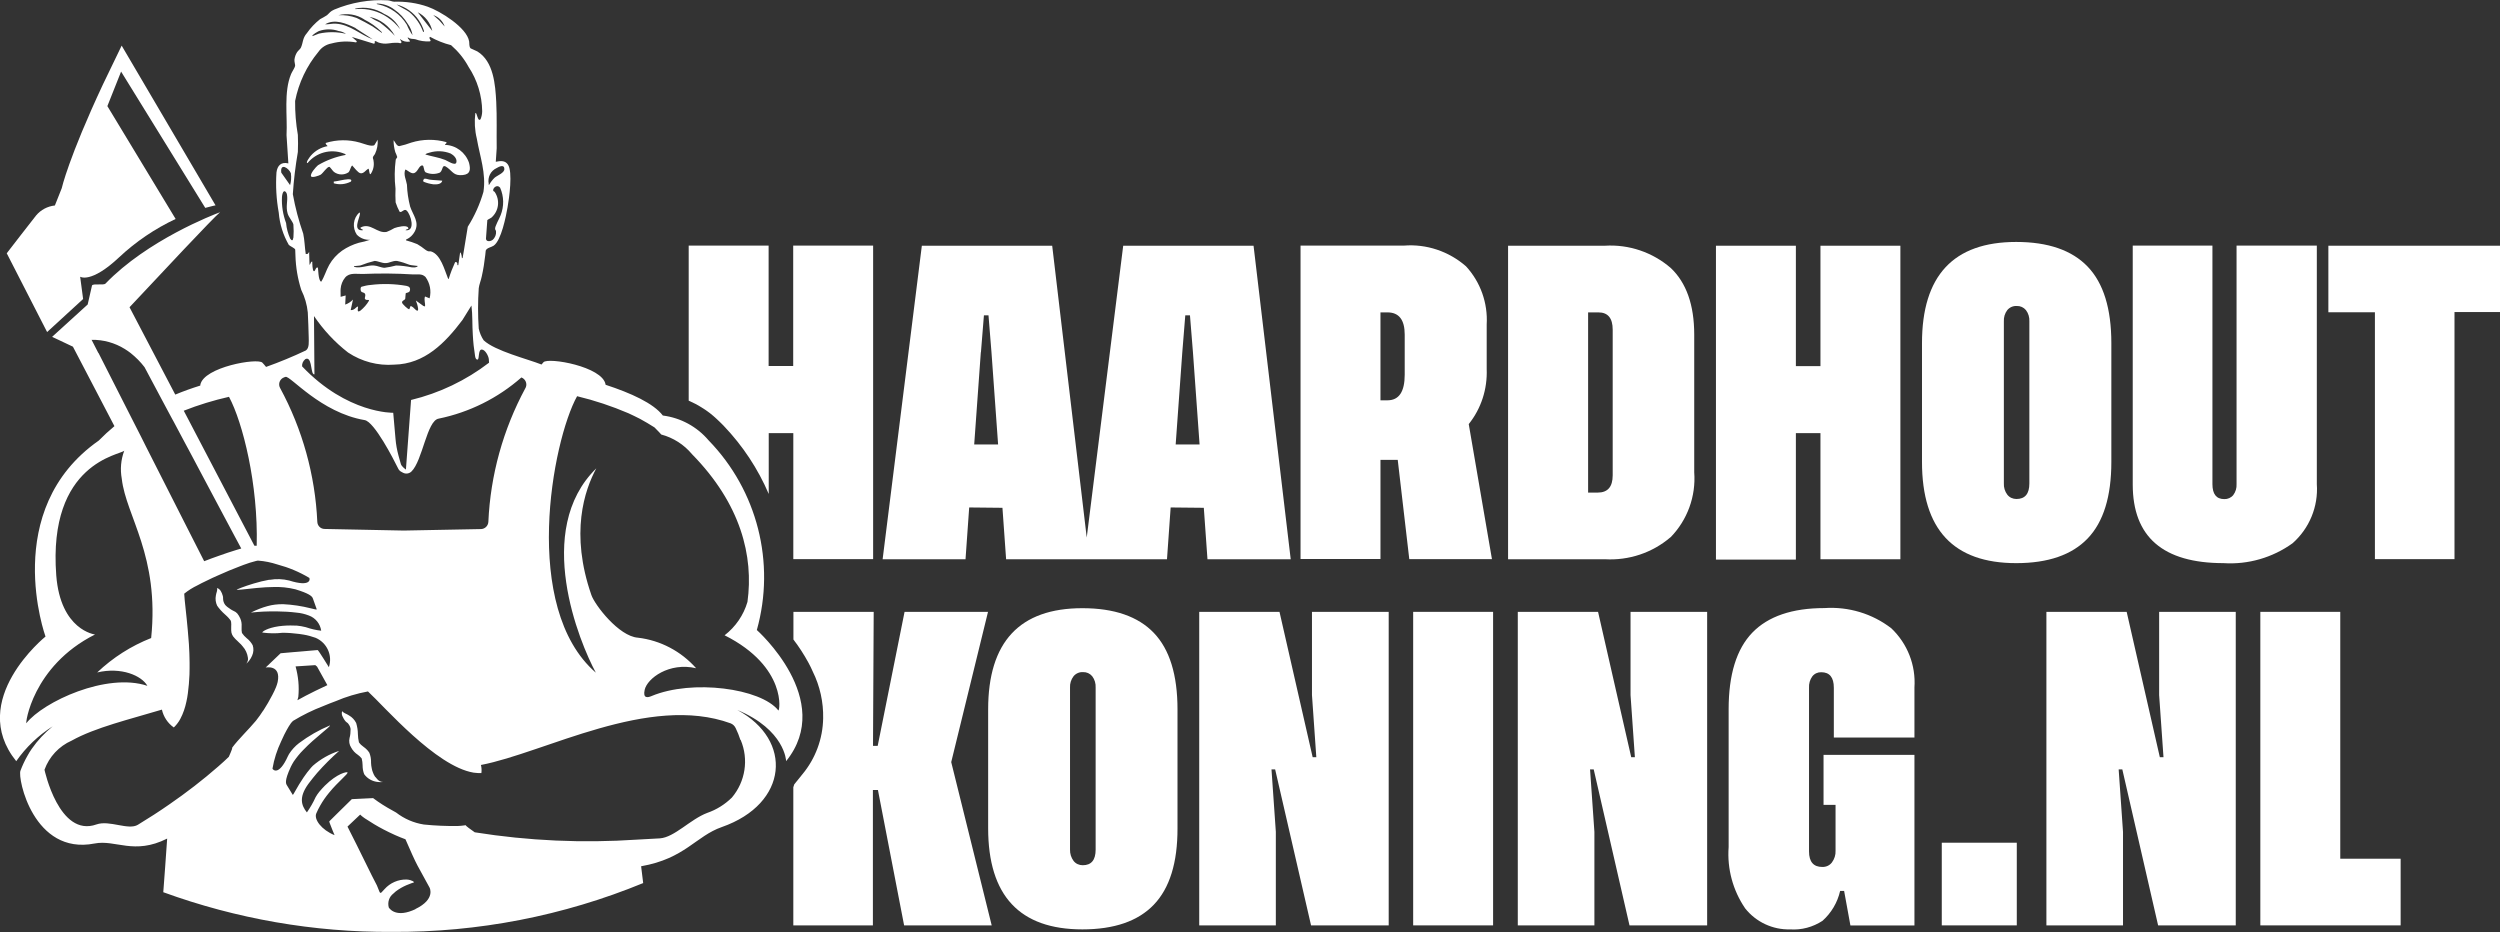
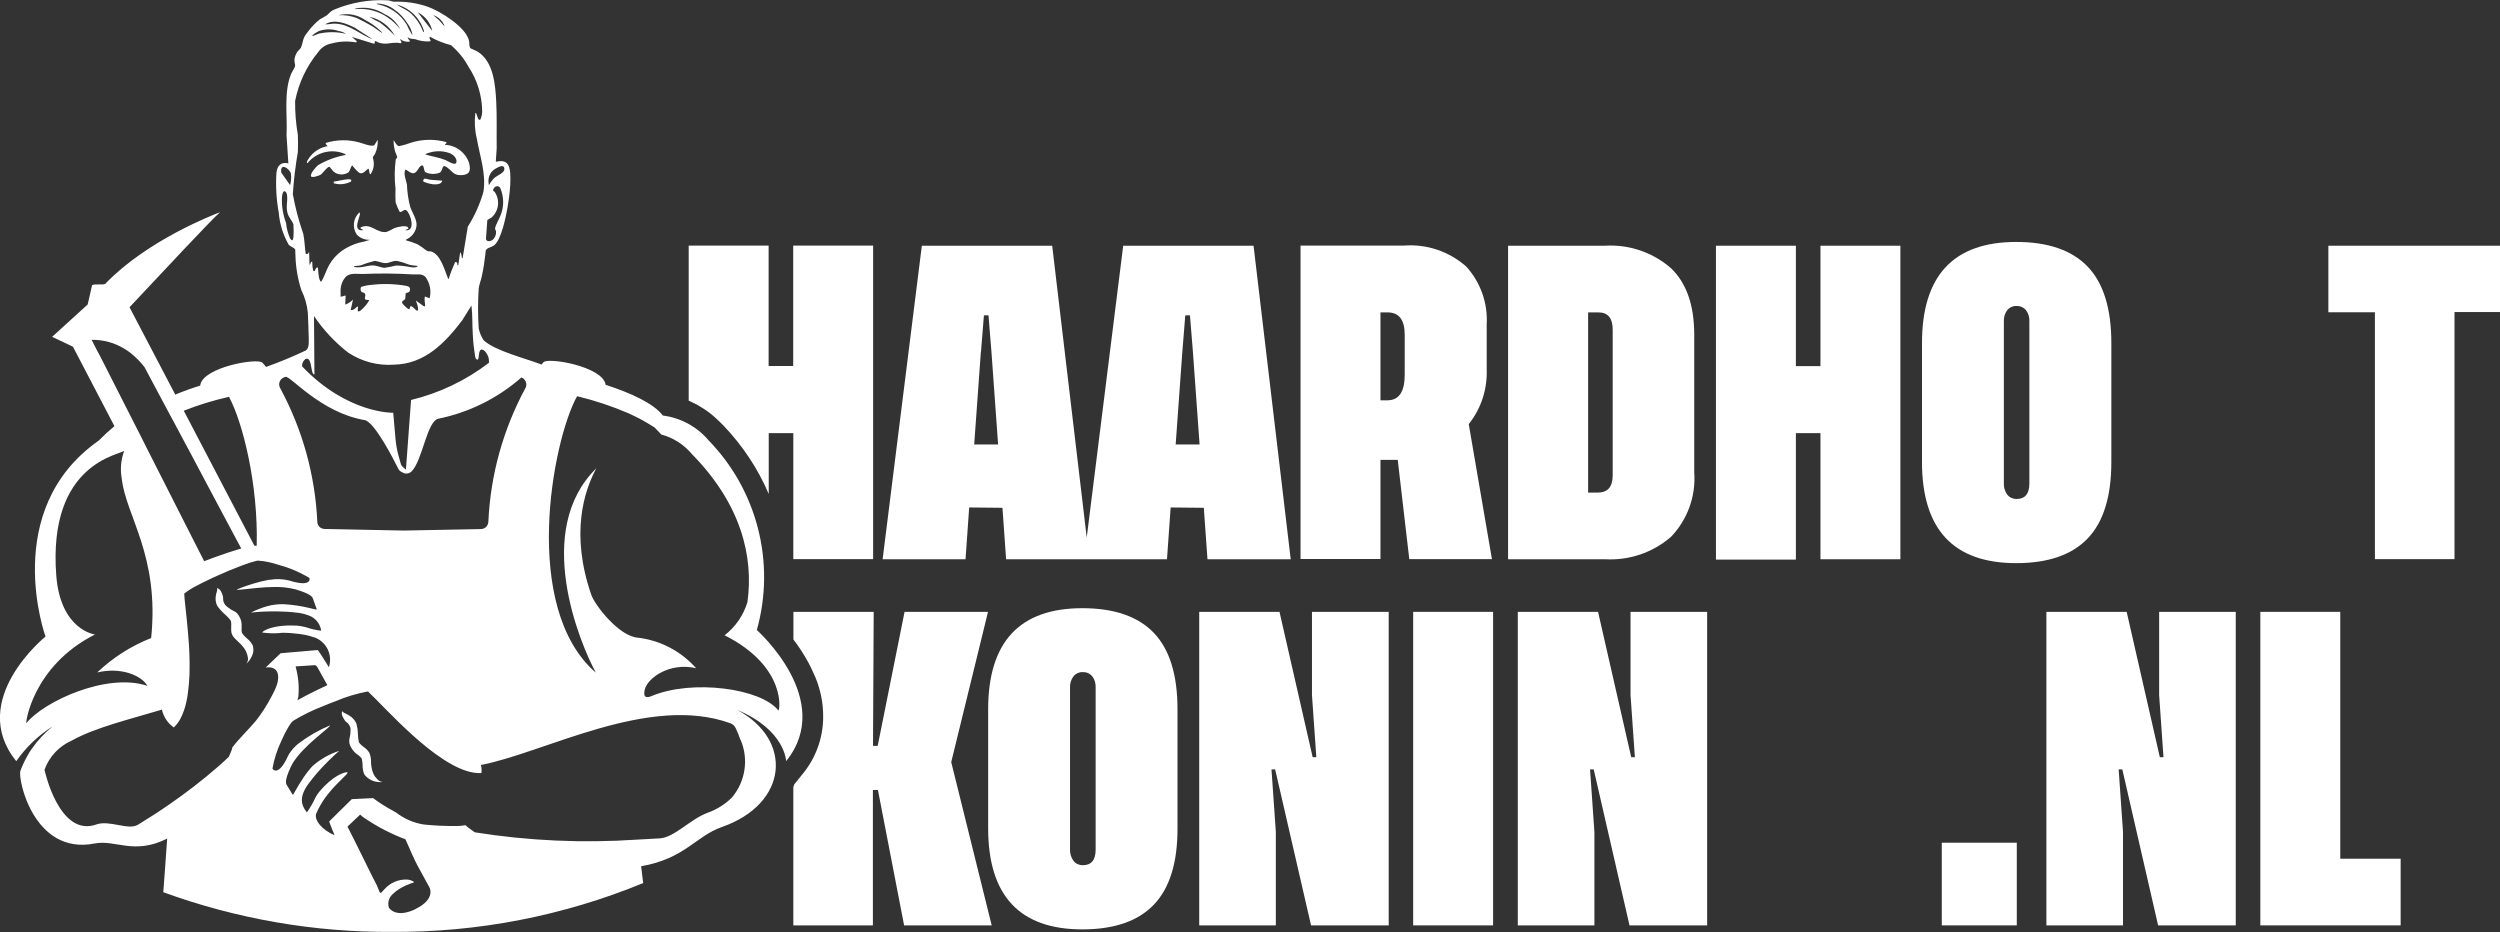
<svg xmlns="http://www.w3.org/2000/svg" id="Laag_1" data-name="Laag 1" viewBox="0 0 218.64 81.52">
  <rect x="0" y="0" width="218.64" height="81.52" fill="#333333" stroke="none" />
  <defs>
    <style>
      .cls-1 {
        fill: none;
      }

      .cls-2 {
        fill: #fff;
      }

      .cls-3 {
        clip-path: url(#clippath);
      }
    </style>
    <clipPath id="clippath">
      <rect class="cls-1" width="218.64" height="81.52" />
    </clipPath>
  </defs>
  <g id="Group_1407" data-name="Group 1407">
    <g class="cls-3">
      <g id="Group_1406" data-name="Group 1406">
        <path id="Path_824" data-name="Path 824" class="cls-2" d="M19.22,18.54l.05-.02s-.01-.01-.05.02" />
-         <path id="Path_825" data-name="Path 825" class="cls-2" d="M7.27,26.16l-.26-1.96s.93.63,3.41-1.7c1.46-1.37,3.13-2.5,4.94-3.35l-5.97-9.87,1.2-3.02,7.36,11.92c.57-.16.9-.22.9-.22L10.64,3.99l-1.64,3.4c-3.01,6.43-3.6,9.07-3.6,9.07l-.6,1.51c-.64.07-1.23.38-1.64.87-.06.06-2.57,3.31-2.57,3.31l3.53,6.89,3.15-2.89Z" />
        <path id="Path_826" data-name="Path 826" class="cls-2" d="M21.58,55.82c-.16-.13-.3-.29-.42-.46-.03-.15-.04-.3-.03-.45v-.12c.02-.24-.02-.49-.12-.71-.07-.15-.15-.3-.26-.43-.09-.1-.2-.17-.32-.22-.1-.05-.2-.1-.3-.17-.09-.06-.18-.12-.25-.18-.04-.03-.08-.06-.1-.09-.02-.02-.05-.05-.07-.07-.01-.01-.02-.03-.03-.04-.11-.15-.17-.34-.17-.53h0c0-.08,0-.15-.02-.22-.02-.08-.05-.16-.08-.24-.02-.04-.04-.08-.06-.12-.06-.14-.16-.25-.3-.32h-.02s-.04,0-.06,0c.09.14-.07.42-.09.63-.06.3-.02.61.11.89.19.28.42.53.67.75l.11.1c.15.13.28.28.4.44.02.04.03.08.04.12.02.14.02.29.01.44,0,.11,0,.21,0,.31,0,.13.03.26.08.37.05.11.12.21.21.3.03.04.06.07.1.11.07.07.14.14.21.2l.08.08c.13.11.24.23.34.36.24.27.39.61.44.96.04.19-.02.38-.14.53.1-.08.19-.17.26-.27.1-.13.19-.28.25-.43.13-.29.15-.61.05-.91-.13-.24-.31-.45-.53-.62" />
        <path id="Path_827" data-name="Path 827" class="cls-2" d="M32.81,67.94c-.08-.11-.14-.24-.19-.37-.05-.12-.09-.25-.11-.38-.04-.16-.05-.32-.06-.48,0-.04,0-.07,0-.11,0-.26-.05-.52-.15-.77-.13-.2-.3-.37-.5-.51-.16-.11-.3-.24-.41-.4-.05-.24-.09-.48-.09-.72,0-.33-.06-.66-.15-.97-.14-.28-.36-.51-.64-.67-.18-.13-.51-.21-.56-.36-.03.02-.04.05-.05.08-.02.14,0,.28.07.4.02.04.04.08.06.12.04.08.09.15.14.22.04.06.1.12.16.16.02.02.05.03.07.05.11.12.2.26.24.42.01.03.02.07.02.1v.04c0,.25-.02.51-.09.75-.07.29-.02.59.14.84.14.26.34.47.58.63.13.09.24.2.34.32.05.2.08.4.08.6,0,.27.04.53.14.78.28.39.73.64,1.21.68.15.02.29.02.44,0-.2,0-.39-.1-.51-.25-.06-.06-.12-.13-.17-.2" />
        <path id="Path_828" data-name="Path 828" class="cls-2" d="M30.02,13.41s.27.07.2.14c-.85.16-1.67.46-2.41.9-.17.14-.73.76-.6.98.09.14.7-.07.83-.15.2-.12.56-.7.76-.69.06,0,.3.36.4.44.38.29.89.3,1.28.04.16-.18.16-.44.32-.6.16.16.5.65.73.68.28.05.47-.28.68-.4.12.07.05.51.2.48.23-.33.33-.74.26-1.15,0-.11-.07-.23-.06-.3.01-.12.14-.22.19-.33.18-.38.26-.81.23-1.23l-.28.46c-.22.2-1-.14-1.28-.21-.97-.28-2.01-.27-2.98.03-.03.14.11.18.16.28-.57.1-1.09.4-1.47.84-.04.04-.51.65-.28.64.75-.92,2-1.26,3.11-.86" />
        <path id="Path_829" data-name="Path 829" class="cls-2" d="M37.09,15.66c-.07.04-.1.14-.06.21,0,0,0,.01.01.02.28.12.57.19.86.23.28.02.72,0,.78-.32-.36-.04-.74-.04-1.1-.09-.16-.02-.35-.13-.51-.06" />
        <path id="Path_830" data-name="Path 830" class="cls-2" d="M30.41,15.68c-.38.02-.83.16-1.22.2v.15c.5.15,1.04.09,1.5-.15.13-.21-.14-.21-.28-.2" />
        <path id="Path_831" data-name="Path 831" class="cls-2" d="M84.77,44.38l2.9.03.32,4.5h14.07l.32-4.53,2.9.03.32,4.5h7.28l-3.25-27.42h-11.4l-3.19,25.52h0l-3.02-25.52h-11.4l-3.43,27.42h7.25l.32-4.52ZM103.4,30.8l.26-3.22h.41l.26,3.22.58,8.07h-2.09l.58-8.07ZM85.79,30.8l.26-3.22h.4l.26,3.22.58,8.07h-2.09l.58-8.07Z" />
        <path id="Path_832" data-name="Path 832" class="cls-2" d="M128.45,37.09c1.09-1.36,1.64-3.07,1.57-4.82v-3.89c.11-1.87-.54-3.71-1.81-5.09-1.5-1.31-3.46-1.97-5.44-1.81h-9.03v27.41h6.99v-8.67h1.51l1.01,8.68h7.23l-2.03-11.81ZM122.85,32.77c0,1.49-.5,2.24-1.51,2.24h-.61v-7.69h.61c1.01,0,1.51.65,1.51,1.94v3.51Z" />
        <path id="Path_833" data-name="Path 833" class="cls-2" d="M146.1,46.99h0c1.47-1.51,2.23-3.58,2.07-5.69v-12.04c0-2.59-.69-4.54-2.06-5.83-1.59-1.37-3.65-2.07-5.75-1.94h-8.47v27.42h8.47c2.09.12,4.14-.56,5.73-1.92M138.89,43.07v-15.75h.9c.83,0,1.25.5,1.25,1.51v12.74c0,1.01-.44,1.51-1.31,1.51h-.84Z" />
        <path id="Path_834" data-name="Path 834" class="cls-2" d="M157.06,37.88h2.15v11.03h6.99v-27.42h-6.99v10.53h-2.15v-10.53h-6.99v27.45h6.99v-11.06Z" />
        <path id="Path_835" data-name="Path 835" class="cls-2" d="M176.33,49.25h0c2.79,0,4.87-.72,6.25-2.16,1.38-1.44,2.07-3.67,2.07-6.69v-10.39c0-3.02-.69-5.25-2.07-6.69-1.38-1.44-3.47-2.16-6.25-2.16-5.49,0-8.24,2.95-8.24,8.85v10.39c0,5.9,2.75,8.85,8.24,8.85M175.25,28.12c-.02-.36.08-.71.3-1,.2-.24.51-.38.83-.36.31-.01.6.12.8.36.22.29.32.64.3,1v14.16c0,.91-.38,1.36-1.13,1.36-.31,0-.61-.13-.8-.38-.21-.28-.32-.63-.3-.99v-14.16Z" />
-         <path id="Path_836" data-name="Path 836" class="cls-2" d="M194.46,49.25c2.15.14,4.29-.48,6.04-1.74,1.47-1.3,2.26-3.21,2.12-5.17v-20.86h-7.02v20.86c.02.34-.08.68-.29.96-.19.23-.48.36-.78.35-.7,0-1.04-.44-1.04-1.31v-20.86h-6.97v20.89c0,4.59,2.65,6.88,7.95,6.88" />
        <path id="Path_837" data-name="Path 837" class="cls-2" d="M203.63,21.48v5.83h4.07v21.59h6.96v-21.61h3.98v-5.8h-15.01Z" />
        <path id="Path_838" data-name="Path 838" class="cls-2" d="M94.66,53.19c-5.49,0-8.24,2.95-8.24,8.85v10.39c0,5.9,2.75,8.85,8.24,8.85,2.79,0,4.87-.72,6.25-2.16s2.08-3.67,2.07-6.69v-10.39c0-3.02-.69-5.25-2.07-6.69s-3.47-2.16-6.25-2.16M95.82,74.31c0,.91-.38,1.36-1.13,1.36-.31,0-.61-.13-.8-.38-.21-.28-.32-.63-.31-.99v-14.16c-.02-.36.09-.71.31-1,.2-.24.51-.38.83-.36.31-.01.6.12.8.36.22.29.32.64.3,1v14.16Z" />
        <path id="Path_839" data-name="Path 839" class="cls-2" d="M114.74,60.79l.38,5.43h-.32l-2.9-12.71h-7.02v27.42h6.7v-8.18l-.38-5.46h.32l3.14,13.64h6.79v-27.42h-6.71v7.28Z" />
        <rect id="Rectangle_489" data-name="Rectangle 489" class="cls-2" x="123.59" y="53.51" width="6.99" height="27.42" />
        <path id="Path_840" data-name="Path 840" class="cls-2" d="M142.6,60.79l.38,5.43h-.32l-2.9-12.71h-7.02v27.42h6.7v-8.18l-.38-5.46h.32l3.13,13.64h6.79v-27.42h-6.7v7.28Z" />
-         <path id="Path_841" data-name="Path 841" class="cls-2" d="M159.49,70.39h1.04v4.01c.02.37-.1.73-.32,1.03-.2.26-.51.4-.84.39-.77,0-1.16-.45-1.16-1.36v-14.31c-.02-.36.08-.71.29-1,.19-.24.48-.37.78-.36.73,0,1.1.45,1.1,1.36v4.35h7.05v-4.38c.13-1.94-.61-3.83-2.02-5.17h0c-1.67-1.29-3.75-1.91-5.85-1.77-2.82,0-4.93.72-6.31,2.15s-2.07,3.67-2.07,6.7v12.05c-.14,1.9.37,3.79,1.45,5.37.95,1.19,2.4,1.87,3.92,1.83,1.01.07,2-.2,2.84-.75.77-.69,1.31-1.6,1.54-2.61h.35l.55,3.02h5.6v-14.92h-7.95v4.38Z" />
        <rect id="Rectangle_490" data-name="Rectangle 490" class="cls-2" x="169.82" y="73.7" width="6.56" height="7.23" />
        <path id="Path_842" data-name="Path 842" class="cls-2" d="M188.83,60.79l.38,5.43h-.32l-2.9-12.71h-7.02v27.42h6.7v-8.18l-.38-5.46h.32l3.13,13.64h6.79v-27.42h-6.7v7.28Z" />
        <path id="Path_843" data-name="Path 843" class="cls-2" d="M204.67,53.51h-6.99v27.42h12.27v-5.83h-5.28v-21.59Z" />
        <path id="Path_844" data-name="Path 844" class="cls-2" d="M76.36,48.9v-27.42h-6.99v10.53h-2.15v-10.53h-6.99v13.56c.39.17.78.37,1.14.6.48.29.93.64,1.34,1.03.2.19.4.38.6.59,1.65,1.73,2.98,3.74,3.92,5.94v-5.32h2.15v11.02h6.99Z" />
        <path id="Path_845" data-name="Path 845" class="cls-2" d="M86.42,53.51h-7.31l-2.35,11.72h-.41l.06-11.72h-7.02v2.42c.49.64.93,1.32,1.32,2.04.14.25.26.51.37.76.63,1.27.94,2.68.91,4.09-.03,1.79-.67,3.52-1.82,4.9l-.71.88c-.02.08-.05.17-.08.25v12.08h6.96v-11.84h.44l2.29,11.84h7.66l-3.54-14.28,3.22-13.15Z" />
        <path id="Path_846" data-name="Path 846" class="cls-2" d="M68.75,66.57c4.33-5.36-2.56-11.47-2.56-11.47,1.65-5.89.04-12.21-4.22-16.59-1.02-1.2-2.44-1.97-4-2.17-.82-1.07-2.78-1.96-5.01-2.69v-.03c-.27-1.57-5.02-2.39-5.43-1.94-.06.06-.12.13-.17.2-1.21-.48-4.08-1.19-5.06-2.12-.21-.31-.35-.66-.43-1.02-.08-1.18-.08-2.36,0-3.53.03-.3.2-.71.26-1.02.14-.62.24-1.25.31-1.88.01-.13.03-.26.04-.39.09-.25.48-.29.69-.43.67-.45,1.08-2.56,1.22-3.36s.47-3.1.03-3.74c-.26-.38-.67-.32-1.06-.24l.08-1.18c-.02-1.35.03-2.71-.04-4.06-.08-1.5-.23-3.54-1.65-4.41-.12-.07-.55-.24-.59-.27-.15-.15-.1-.44-.13-.61-.2-1.21-2.53-2.65-3.62-3.03-.94-.33-1.94-.47-2.93-.44-.17,0-.37-.11-.56-.12-1.6-.09-3.21.19-4.69.81-.36.16-.38.27-.63.49-.2.13-.4.24-.61.35-.44.35-.83.76-1.15,1.22-.4.45-.32.85-.53,1.28-.05.11-.25.26-.33.39-.13.2-.2.42-.23.66-.01.18.08.45.06.54-.03.16-.27.51-.35.7-.66,1.58-.31,3.67-.4,5.35l.16,2.47c-.63-.15-.96.18-1.04.79-.08,1.18-.01,2.36.2,3.52.08.99.38,1.95.88,2.82.12.12.51.27.56.41,0,.18.01.36.02.54.03,1.01.2,2.02.51,2.99.31.62.5,1.28.57,1.97.03.7.07,1.47.08,2.17,0,.36.07.94-.25,1.15-1.14.54-2.3,1.02-3.48,1.44-.11-.13-.21-.26-.32-.37-.4-.44-5.15.38-5.43,1.94v.06c-.74.23-1.47.49-2.19.79l-4-7.64c.1-.1.32-.34.63-.67,1.83-1.95,6.74-7.21,7.29-7.64-.57.21-6.36,2.44-10.02,6.24-.18.18-1.02-.03-1.18.16l-.38,1.67-3.11,2.83.68.32,1.14.54,3.63,6.95c-.48.4-.94.82-1.37,1.26C-.03,44.6,3.98,55.67,3.98,55.67c0,0-6.88,5.54-2.56,10.9.85-1.22,1.93-2.25,3.19-3.05-.7.57-1.32,1.23-1.84,1.98-.13.19-.26.39-.37.6-.24.42-.44.85-.61,1.3-.27.65,1.14,7.42,6.48,6.37,1.85-.36,3.44,1.03,6.35-.43-.13,1.81-.24,3.47-.34,4.69,6.4,2.33,13.17,3.51,19.98,3.47,7.54.05,15.01-1.4,21.99-4.27-.05-.45-.11-.94-.18-1.47,3.83-.67,4.79-2.64,7.06-3.43,5.82-2.04,6.25-7.61,1.35-10.24,4.17,1.74,4.27,4.45,4.27,4.45M43.43,14.7c.21-.13.68-.35.68.08,0,.35-.6.55-.85.76-.19.18-.35.39-.48.62-.07.01-.04-.05-.04-.1-.11-.56.17-1.12.69-1.36M42.63,19.24c.11-.09.23-.12.35-.21.65-.57.77-1.53.28-2.25-.03-.04-.1-.05-.11-.07-.12-.19.29-.66.59-.29.34.77.35,1.63.04,2.41-.1.28-.52.98-.48,1.2.01.07.07.11.08.2.03.28-.08.56-.3.75-.19.14-.55.19-.58-.1l.12-1.64ZM38.89,2.32l-.48-.54-.52-.46c.47.16.84.53,1,1M37.81,2.71l-1.28-1.64c.65.33,1.12.93,1.28,1.65M36.62,1.76c.2.29.35.61.46.95,0,.05-.05.11-.07.09-.24-.69-.67-1.3-1.23-1.76-.35-.25-.75-.4-1.1-.65.79.21,1.48.69,1.94,1.37M34.49.84c.47.32.87.75,1.17,1.24.22.3.36.64.42,1-.2-.29-.37-.6-.5-.92-.56-.92-1.47-1.56-2.52-1.78-.04-.01-.12,0-.11-.07.56,0,1.1.19,1.54.53M33.65,1.24c.59.27,1.06.74,1.35,1.32-.31-.41-.69-.77-1.13-1.06-.79-.53-1.73-.78-2.67-.71-.05,0-.14.04-.14-.04.89-.19,1.82-.01,2.58.49M34.52,3.12c-.4-.43-.84-.81-1.31-1.16-.31-.14-.61-.3-.9-.49.94.2,1.74.8,2.21,1.64M31.86,1.71c.54.27,1.03.61,1.46,1.03.04.05.1.07.08.14l-.82-.57c-.45-.27-.92-.51-1.39-.74-.51-.19-1.06-.27-1.6-.24.78-.2,1.6-.07,2.27.37M31.1,2.47l1.5.97c-1.11-.41-1.99-1.3-3.23-1.37-.33-.02-.62.07-.94.06.84-.52,1.88-.07,2.68.33M27.91,2.71c.55-.19,1.15-.19,1.7,0,.23.03.46.12.65.25-.78-.19-1.59-.19-2.37-.02-.19.06-.37.16-.56.22-.1-.1.51-.42.57-.45M25.44,15.18c.05.34.02.69-.07,1.01l-.77-1.09c-.12-.9.66-.41.85.07M25.65,20.8c-.03.26-.13.28-.27.07-.19-.43-.32-.89-.36-1.36-.27-.73-.4-1.5-.36-2.28.01-.12.05-.46.19-.5s.24.2.25.3c.09.56-.13,1.02.06,1.66.1.32.46.72.5.95.03.39.03.78,0,1.16M26.92,22.2c-.06,0-.12.01-.18.02-.09-.58-.1-1.22-.22-1.78-.39-1.13-.7-2.28-.91-3.46.08-1.24.23-2.47.44-3.69.02-.46.02-1.03,0-1.49-.17-.98-.25-1.97-.24-2.97.31-1.58,1.01-3.06,2.04-4.3.27-.39.69-.65,1.15-.73.7-.19,1.44-.22,2.15-.09l.06-.1-.44-.38,1.92.59c.14.01.07-.21.09-.23.14,0,.22.1.36.14.26.08.53.11.8.07.29-.05.58-.07.87-.06.08,0,.3.12.3-.06,0-.09-.16-.22-.12-.26.24.19.54.27.84.22.11-.06-.23-.26-.16-.38.21.18.44.12.65.17.4.15.83.21,1.25.19.26-.05-.15-.27.04-.4.58.32,1.2.57,1.84.73.62.54,1.14,1.18,1.53,1.9.76,1.15,1.17,2.49,1.19,3.87,0,.24-.05.48-.14.7-.27.32-.31-.68-.46-.52-.09.74-.05,1.49.13,2.22.27,1.56.83,3.06.58,4.66-.31,1.07-.77,2.1-1.37,3.05l-.37,2.26-.08.46-.06.04s-.03-.47-.16-.52l-.16,1.12c-.13.03-.06-.09-.09-.17-.02-.07-.09-.12-.16-.1-.01,0-.02,0-.03.01-.22.48-.41.97-.56,1.47-.05,0-.06-.06-.08-.1-.28-.68-.62-2.05-1.46-2.31-.1-.03-.17.02-.29-.03-.07-.03-.15-.07-.21-.12-.22-.18-.46-.34-.71-.49-.32-.13-.64-.24-.98-.33-.02-.09.01-.06.05-.09.3-.14.54-.37.7-.66.46-.83-.13-1.43-.39-2.2-.16-.63-.26-1.27-.28-1.92-.07-.44-.32-.85-.15-1.31.09-.06.46.36.73.31.38-.07.46-.7.77-.68.16.01.09.45.28.6.4.18.86.19,1.26.02.3-.23.13-.84.66-.42.48.37.56.71,1.33.64.69-.07.69-.51.55-1.07-.31-.91-1.14-1.54-2.1-1.57,0-.13.17-.08.12-.24-1-.28-2.07-.27-3.07.04-.34.13-.69.23-1.05.31-.24,0-.36-.38-.5-.52,0,.35.05.7.15,1.04.07.14.12.28.17.43,0,.06-.1.14-.13.23-.11.84-.12,1.69-.02,2.54-.02.4-.01.8.01,1.2.09.28.21.56.35.82.2.12.39-.32.62-.1.36.35.8,1.82-.1,1.72.06-.14.34-.06.22-.24-.16-.25-.96-.04-1.2.05-.22.13-.44.24-.67.33-.84.17-1.42-.85-2.29-.38-.03.17.22.1.2.24-.91.06-.29-1.02-.25-1.43,0-.07.01-.08-.05-.13-.55.5-.64,1.33-.22,1.95.31.31.73.47,1.16.44-.32.11-.65.2-.98.26-.52.15-1.02.38-1.47.69-.46.33-.85.75-1.13,1.25-.27.48-.41,1.02-.7,1.47-.28-.11-.24-1.19-.3-1.24-.19-.07-.21.35-.34.32s-.14-.72-.14-.84c-.16-.01-.13.23-.24.28l-.03-.96v-.17s-.12.17-.12.17ZM37.17,26.8l-.14-.04-.66-.48c.1.24.17.49.2.75,0,.37-.36-.09-.45-.16-.3-.22-.2-.05-.32.17-.09.06-.61-.46-.63-.55-.06-.2.22-.22.27-.36l.04-.47c.05-.08.3-.04.36-.22.08-.28-.06-.39-.3-.44-1.03-.18-2.08-.21-3.12-.08-.27.02-.54.08-.81.16-.1.07-.08.26-.05.36.07.2.39.08.39.38,0,.18-.15.34.11.41.08.02.23-.04.21.07-.19.33-.45.62-.74.86-.4.29-.18-.32-.22-.36-.16.04-.23.2-.39.27-.08.04-.16.06-.25.05l.2-.92c-.19.2-.42.35-.68.44l.04-.8-.44.12c.01-.23-.02-.48,0-.7.03-.36.16-.7.39-.98.39-.47,1.01-.3,1.56-.32,1.46-.06,2.92-.05,4.37.04.42.03.76-.1,1.1.22.39.54.53,1.22.36,1.87l-.4-.16c-.11.29.04.58,0,.88M31.04,23.27c.16-.03.34-.02.5-.06.4-.16.81-.29,1.22-.39.28,0,.63.2.96.19.35,0,.6-.22,1-.19.38.08.74.2,1.1.34.24.06.48.06.72.1-.09.16-.38.13-.54.12-.45-.09-.9-.15-1.36-.16-.33.09-.66.15-1,.2-.3,0-.62-.18-.92-.2-.6-.05-1.15.28-1.75.12,0-.11,0-.07.06-.08M37.19,13.52c.07-.1.26-.14.37-.17.61-.19,1.27-.16,1.86.08.26.14.58.45.49.78s-.79-.15-.97-.22c-.54-.22-1.19-.31-1.75-.48M26.68,31.42c.58-.33.5,1.03.7,1.26.04.04.06.07.12.06l-.04-5.1c.82,1.21,1.82,2.29,2.98,3.19,1.19.79,2.61,1.17,4.03,1.06,2.67-.05,4.47-1.91,5.97-3.9l.79-1.27c.11.84.06,1.7.12,2.55.03.63.1,1.26.2,1.88.01.09.04.17.09.25.04.03.08.05.13.05.17-.05.03-.88.36-.88.3,0,.59.56.62.83.01.11.02.21.02.32-2.02,1.55-4.34,2.66-6.82,3.26l-.45,6.09s-.37-.26-.44-.48c-.07-.25-.14-.51-.21-.75-.13-.48-.22-.97-.26-1.46l-.2-2.28s-4.01.1-7.97-4.06c-.02-.23.08-.46.26-.61M24.97,32.96c.4-.14,3.06,3.12,6.92,3.78.85.14,2.52,3.4,2.94,4.25.06.13.17.23.3.29l.11.06c.24.13.54.09.74-.1.98-.94,1.35-4.47,2.39-4.63,2.68-.55,5.17-1.79,7.23-3.6h0c.34.13.52.51.39.85-.01.03-.03.07-.05.1-1.94,3.6-3.05,7.59-3.23,11.68-.02.35-.3.62-.64.63l-6.76.13-6.92-.14c-.35,0-.63-.28-.64-.63-.19-4.09-1.3-8.09-3.25-11.69-.18-.31-.07-.71.24-.89.05-.03.1-.05.16-.07.02,0,.05-.01.07-.02M20.03,34.71c1.2,2.23,2.56,7.66,2.42,13.02h-.2l-5.18-9.9-.71-1.36-.29-.55c1.29-.51,2.61-.91,3.97-1.22M8.6,30.87l-.59-1.15c1.02-.02,2.03.26,2.9.8.18.11.35.23.52.36.45.36.86.77,1.21,1.23l1.55,2.91.76,1.42.13.24.1.18,1,1.88.35.65.32.6.71,1.34,1.6,3.01,1.37,2.57.57,1.06c-.11.03-.22.06-.34.1l-.16.05c-.44.13-.93.3-1.44.48-.43.15-.87.31-1.3.48l-.03-.05-1.53-3.01c-1.2-2.37-2.41-4.75-3.53-6.96l-.33-.66-.13-.26c-.27-.54-.55-1.07-.81-1.59-1.16-2.29-2.16-4.27-2.89-5.69M2.31,63.25c-.12.15.49-4.99,6-7.76,0,0-3.02-.36-3.39-5.17-.75-9.91,5.67-10.53,5.95-10.91-.3.79-.37,1.64-.22,2.46.37,3.28,3.31,6.72,2.57,13.93-1.75.69-3.35,1.71-4.72,3.01,2.11-.5,3.89.28,4.39,1.17h0c-3.56-1.19-9.1,1.39-10.59,3.27M23.02,62.14c-.19.3-.4.59-.62.87l-.05.06c-.56.68-1.51,1.59-2.04,2.31h0s0,.07-.03.16c-.06.16-.16.41-.27.65-.29.28-.6.56-.92.84-1.36,1.19-2.79,2.29-4.27,3.31-.89.62-1.82,1.22-2.76,1.79-.83.51-2.49-.43-3.62-.03-3.28,1.18-4.55-4.78-4.55-4.78.41-1.14,1.27-2.06,2.38-2.55,2.06-1.15,5.1-1.87,7.89-2.71.14.63.51,1.19,1.04,1.56.03-.03.07-.07.1-.1.08-.08.15-.17.22-.26.09-.12.18-.25.25-.39.25-.47.42-.98.53-1.5.05-.24.1-.48.13-.74.07-.54.12-1.09.14-1.63,0-.18,0-.37.01-.55v-.49c0-.16,0-.32-.01-.48,0-.12,0-.25-.01-.37-.01-.27-.03-.53-.04-.79-.03-.42-.06-.83-.1-1.23-.12-1.38-.28-2.54-.31-3.17.36-.29.74-.53,1.16-.73.12-.06.24-.13.36-.19.3-.15.62-.31.95-.46.15-.07.31-.14.47-.21.65-.29,1.32-.58,1.92-.8.12-.04.23-.09.34-.13.35-.13.71-.25,1.08-.34.05-.01.1-.02.15-.03h.03c.58.04,1.15.16,1.7.34.98.26,1.91.65,2.78,1.17.06.08.18.84-1.76.23-.56-.14-1.14-.16-1.7-.06h-.08c-.43.08-.86.18-1.28.31l-.07.02c-.41.12-.77.25-1.04.35s-.42.17-.42.17c.01.03.17.03.43,0s.58-.06.96-.1l.38-.04c.25-.02.51-.04.77-.06.21-.01.41-.02.62-.02.67-.03,1.33.04,1.98.2,1.18.36,1.42.59,1.5.75.01.03.03.07.04.1.1.29.21.59.32.9.01.04-.19,0-.53-.09-.79-.2-1.6-.32-2.41-.36h-.05c-.45,0-.89.05-1.32.17-.48.13-.95.32-1.4.54l-.05.02s-.02,0,.03,0c.17-.01.78-.09,1.68-.1.42,0,.9,0,1.43.03.28.02.57.04.87.08.36.03.72.12,1.06.25.58.21.99.72,1.08,1.33-.46-.05-.91-.16-1.35-.31-.26-.07-.53-.11-.81-.14-.07,0-.13,0-.19,0-.46-.02-.91,0-1.36.06-1.02.15-1.47.48-1.44.55.59.08,1.18.09,1.77.02.48,0,.97.04,1.44.1.13.02.26.04.4.06.36.06.71.16,1.05.28,1,.43,1.5,1.54,1.16,2.57,0,0-.92-1.5-.98-1.5l-.81.07-.92.08-.38.03-1.13.1-1.31,1.25s1.37-.29,1.05,1.27c-.04.15-.08.3-.14.44-.08.21-.2.45-.33.7-.23.44-.51.93-.79,1.36M25.86,58.28l.49-.03,1.22-.08s.09.06.16.13c.39.69.69,1.25.9,1.62-.35.16-.71.33-1.05.5-.58.28-1.12.57-1.57.82.03-.1.06-.19.08-.29.09-.9,0-1.8-.24-2.67M36.34,79.51c-.1.05-.19.08-.28.12-1.57.63-2.06-.27-2.06-.27-.12-.45.03-.93.4-1.21.14-.14.29-.26.45-.36.29-.19.61-.35.94-.47.12-.05.25-.1.39-.14.1-.03-.16-.23-.61-.26-.74-.02-1.45.29-1.94.84-.09.09-.17.18-.26.28s-.15.04-.2-.09c-.07-.14-.13-.36-.21-.52-.46-.85-1.49-3.03-2.57-5.14l1.11-1.05s.13.14.41.33c.53.35,1.07.68,1.63.97.32.17.66.33,1.01.49.3.13.6.26.91.37.44,1.01.81,1.85,1.06,2.31l1.05,1.92s.55,1.01-1.24,1.87M64.78,64.72c.71,1.69.41,3.63-.77,5.03-.61.6-1.34,1.06-2.15,1.34-1.49.56-2.87,2.14-4.15,2.23-.67.04-1.33.08-1.99.11-4.74.32-9.51.11-14.2-.64-.32-.23-.82-.57-.78-.62-.14.02-.28.04-.42.05-.1,0-.2.01-.31.02-.98.01-1.97-.03-2.94-.13-.89-.14-1.72-.5-2.43-1.05l-.32-.18c-.59-.32-1.16-.68-1.69-1.08l-.43.02-1.43.07-1.09,1.07-.88.87s.01.1.03.14c.11.32.43,1.07.43,1.07-1.14-.46-1.82-1.38-1.6-1.9.1-.24.22-.47.35-.7.22-.39.48-.76.76-1.1.83-1.02,1.7-1.66,1.62-1.79-.05-.07-.89.08-1.98,1.16-.16.16-.32.34-.49.54-.12.15-.23.31-.32.47-.21.47-.47.91-.76,1.33-.5-.62-.7-1.32.09-2.44.02-.04.05-.07.08-.11.25-.33.49-.63.73-.91.6-.68,1.24-1.32,1.92-1.92-.85.27-1.63.72-2.3,1.3-.06.06-.11.11-.16.17-.23.27-.45.55-.65.85-.59.86-.91,1.59-.95,1.52-.17-.28-.34-.55-.5-.82-.08-.14-.27-.33.34-1.64.07-.15.16-.3.25-.45.25-.36.52-.7.83-1.01,1.06-1.11,2.4-2.04,2.34-2.15-.96.4-1.87.92-2.71,1.55-.34.26-.64.59-.87.95-.04.06-.07.13-.1.19-.8,1.77-1.32,1.19-1.35,1.09.14-.83.4-1.63.76-2.39.09-.2.18-.39.27-.58.14-.28.28-.53.4-.73l.06-.09c.08-.14.18-.27.3-.38.84-.51,1.73-.95,2.65-1.3.36-.15.73-.3,1.09-.43.91-.39,1.85-.67,2.82-.85,1.42,1.3,5.93,6.55,9.23,7.1.06.01.12.02.19.02.17.02.33.03.5.02.03-.24.02-.48-.04-.71,5.57-1.06,14.7-6.24,21.84-3.64h0c.2.08.35.23.44.42.16.33.3.67.41,1.02M56.97,60.88c-.32.13-.76.23-.59-.55.22-1,2.14-2.44,4.5-1.89-1.31-1.48-3.12-2.44-5.09-2.67-1.67-.12-3.77-2.86-4.07-3.73-1.88-5.41-.6-9.17.43-11.08-5.53,5.41-1.48,15.21-.04,17.87-6.55-5.67-3.82-20.25-1.64-24.18,1.54.37,3.04.87,4.49,1.49.33.15.67.32,1.01.49.42.23.85.48,1.27.75.32.31.59.62.59.62,1.05.28,1.99.88,2.69,1.72,4.28,4.36,5.4,8.93,4.85,12.92-.34,1.16-1.04,2.18-2,2.92,5.51,2.77,4.82,6.72,4.7,6.57-1.53-1.94-7.54-2.74-11.08-1.26" />
      </g>
    </g>
  </g>
</svg>